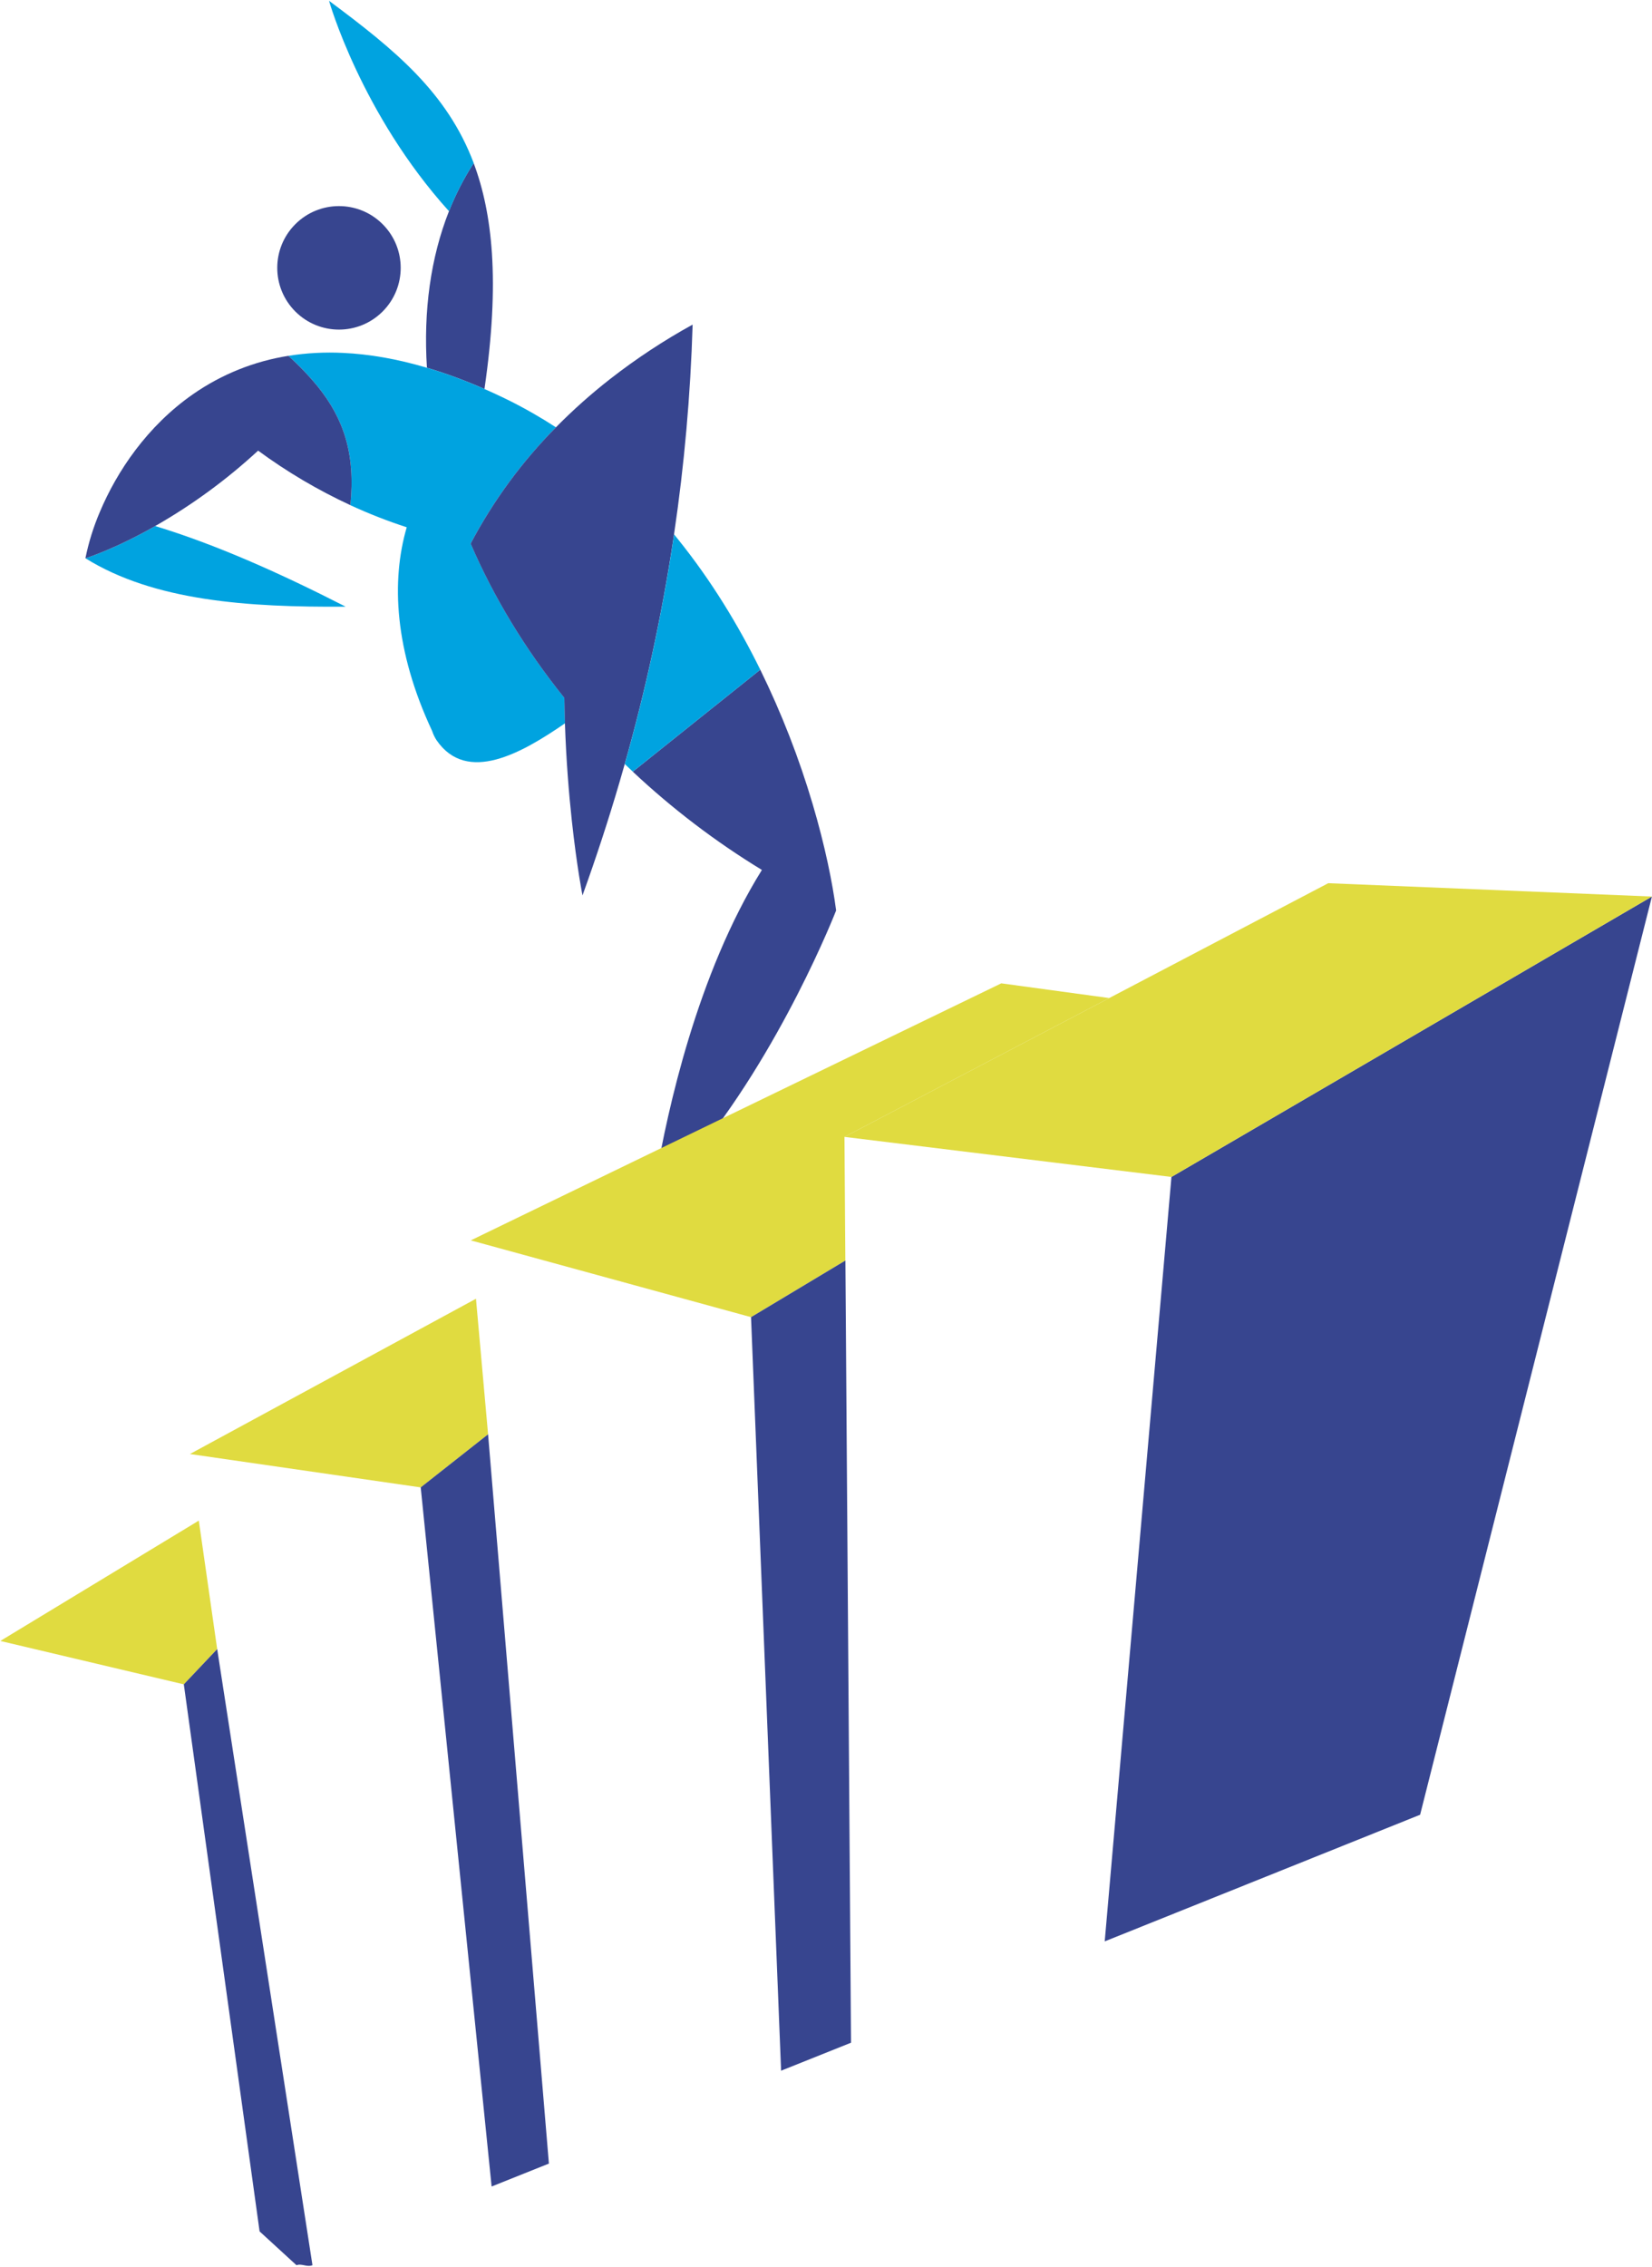
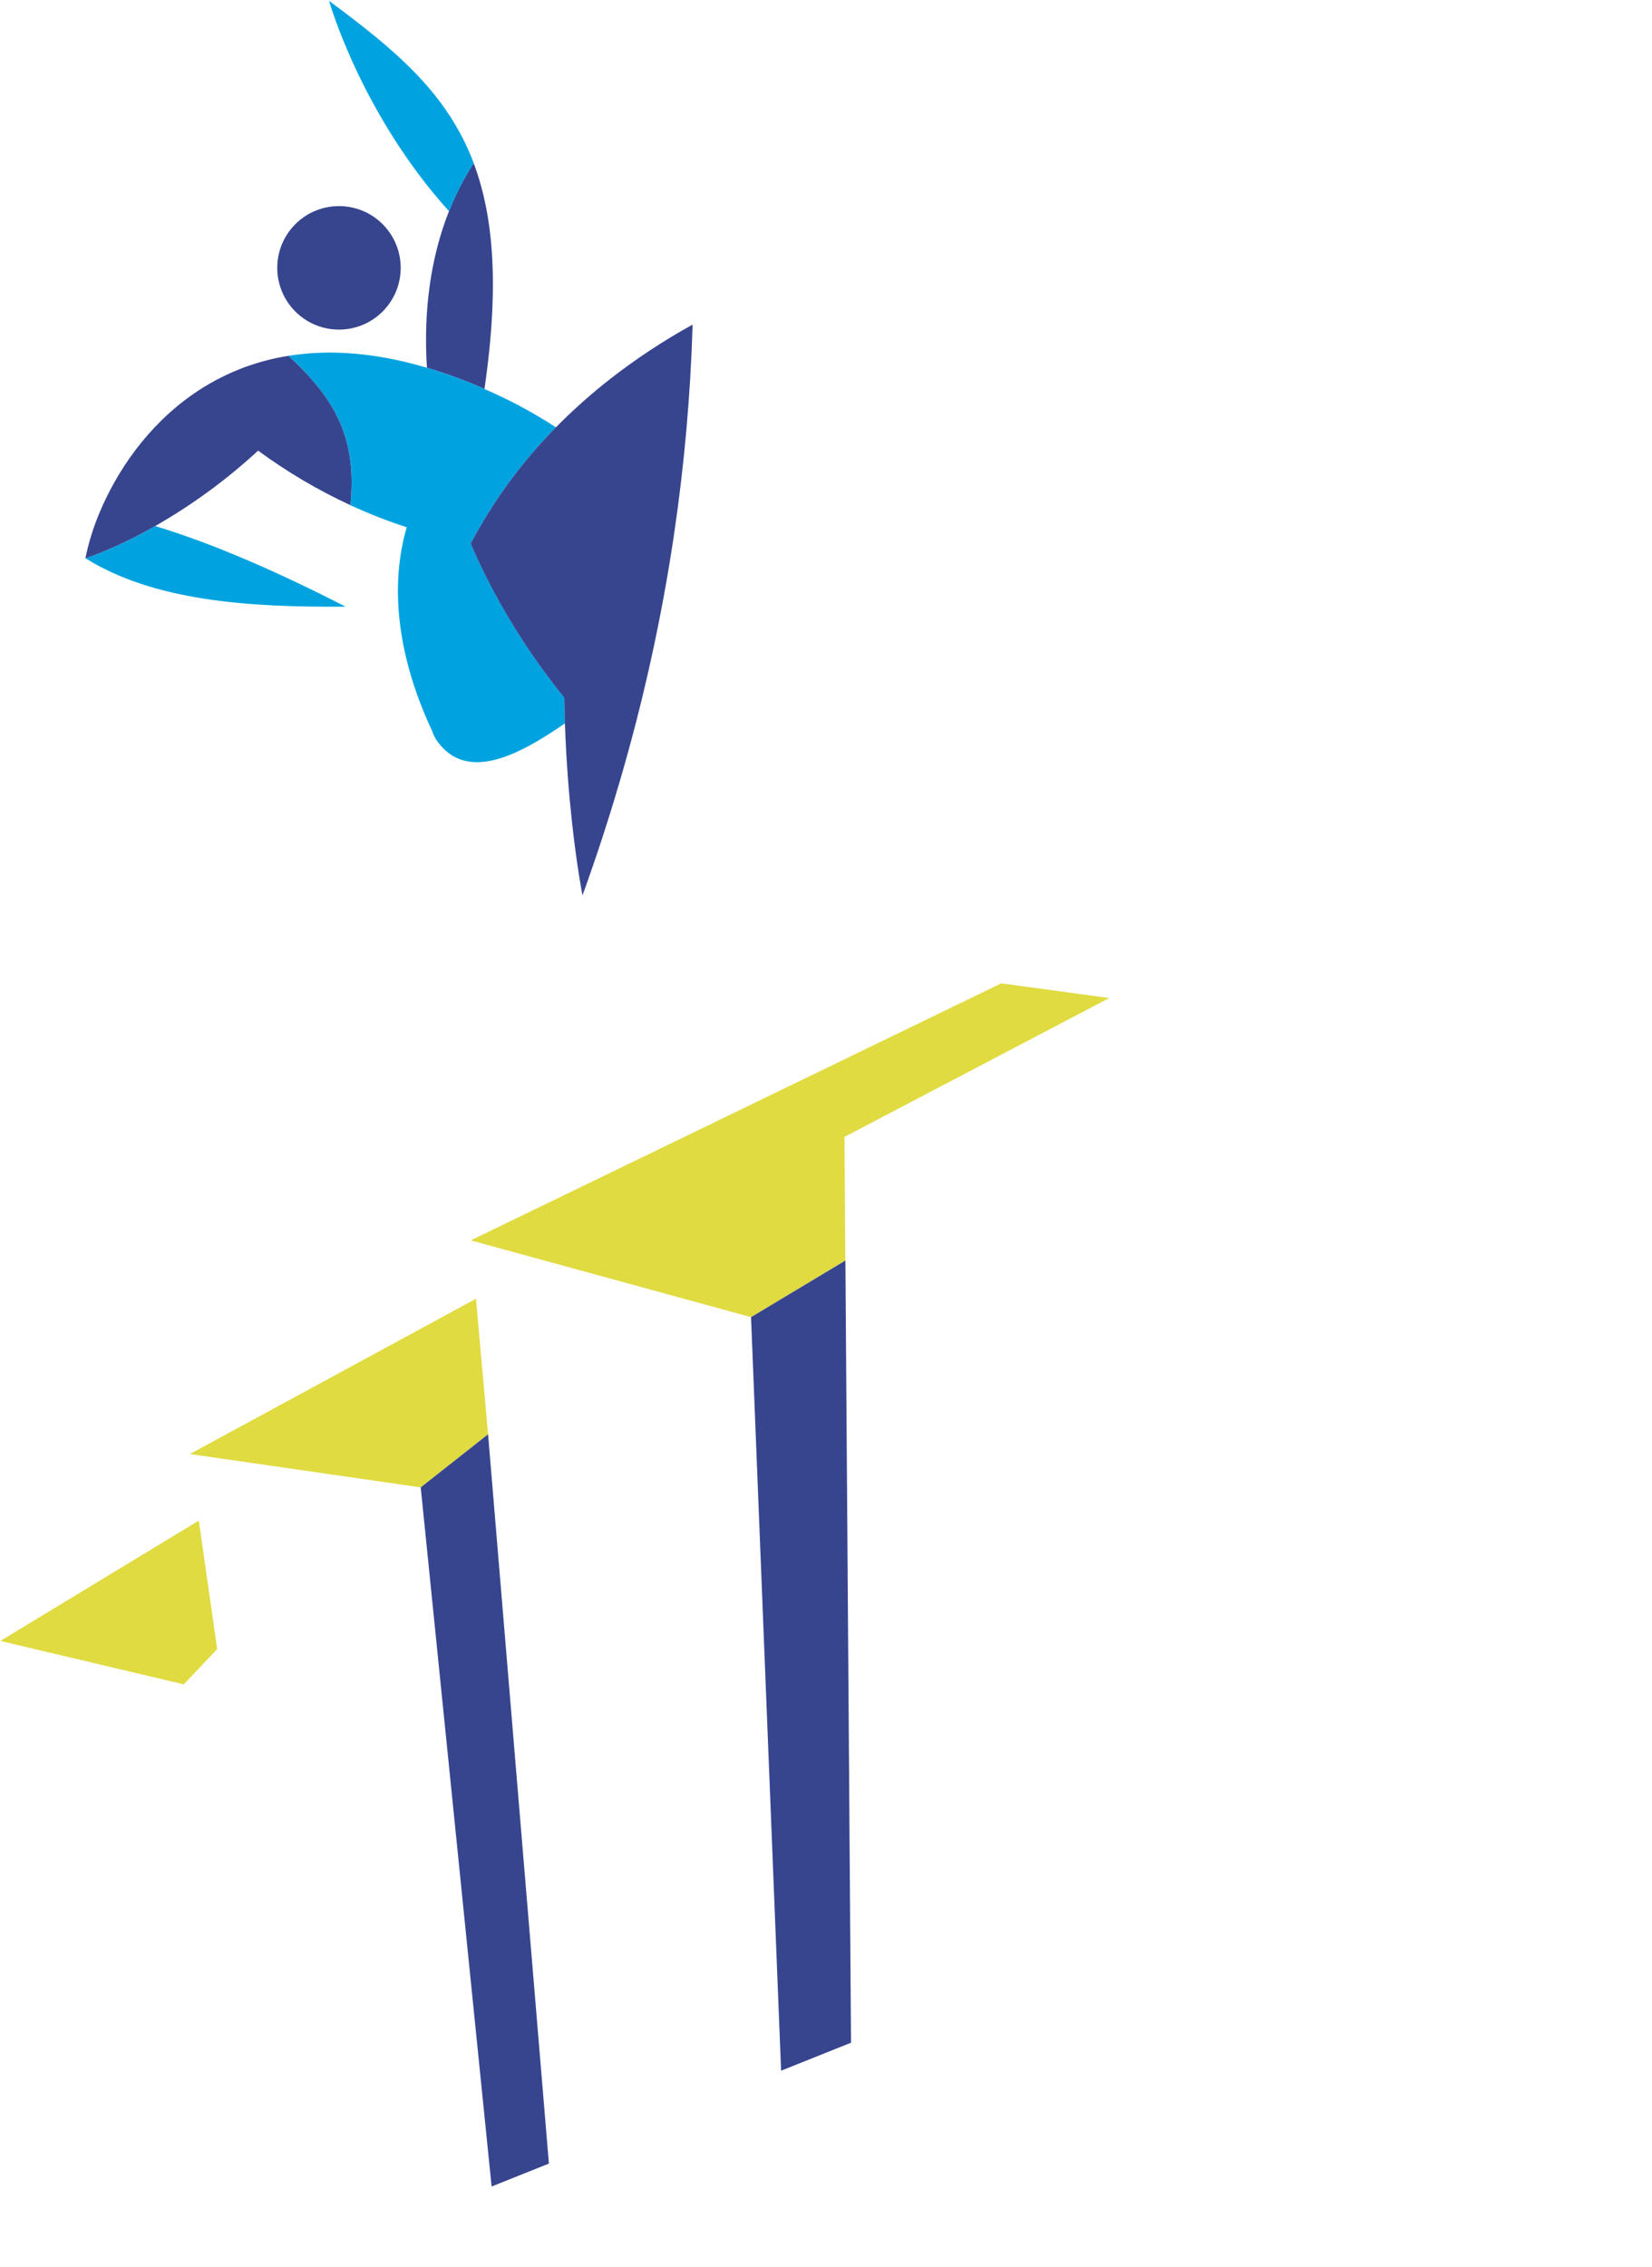
<svg xmlns="http://www.w3.org/2000/svg" width="1421px" height="1949px" viewBox="0 0 1421 1949" version="1.1">
  <title>Group 2</title>
  <g id="Page-1" stroke="none" stroke-width="1" fill="none" fill-rule="evenodd">
    <g id="Group-2" fill-rule="nonzero">
      <g id="dsubject1" transform="translate(73, 0)">
        <path d="M331.8,467.43 L331.9,467.43 C331.903,467.387 331.903,467.343 331.9,467.3 L331.8,467.43 Z" id="Path" fill="#37458F" />
        <path d="M350.12,217.64 C348.12,187.7 342.75,162.38 334.43,140.25 C325.991,153.301 318.873,167.159 313.18,181.62 C297.44,221.42 291.1,267.34 294.23,316.16 C311.09,321.215 327.619,327.317 343.72,334.43 C350.37,288.71 352.28,250.43 350.12,217.64 Z" id="Path" fill="#37458F" />
        <path d="M210.02,0.68 C210.02,0.68 237.48,97.83 313.23,181.62 C318.923,167.159 326.041,153.301 334.48,140.25 C311.59,79.54 266.75,42.86 210.02,0.68 Z" id="Path" fill="#00A3E0" />
        <path d="M224.32,521.58 C167.64,492.65 112.5,468.05 60.5,452.28 C24.9,472.52 0.5,479.97 0.5,479.97 C59.51,516.65 139.8,522.21 224.32,521.58 Z" id="Path" fill="#00A3E0" />
        <path d="M412.47,600.01 C378.17,557.46 351.33,512.56 331.9,467.43 L331.8,467.43 L331.85,467.32 C351.272,430.591 375.993,396.92 405.22,367.39 C398.907,363.283 392.443,359.333 385.83,355.54 C377.66,350.85 369.28,346.39 360.64,342.23 C354.92,339.47 349.28,336.873 343.72,334.44 C327.619,327.33 311.09,321.232 294.23,316.18 C268.35,308.5 244.4,304.46 222.29,303.42 C206.489,302.617 190.647,303.459 175.02,305.93 C184.166,314.12 192.671,322.999 200.46,332.49 C222.46,359.86 232.9,390.13 228.35,434.33 C244.134,441.607 260.332,447.952 276.86,453.33 C263.41,499.26 266.25,559.19 298.73,628.5 C299.649,631.327 300.944,634.018 302.58,636.5 C328.7,674.34 375.88,647.45 413,621.87 C412.753,614.757 412.577,607.47 412.47,600.01 Z" id="Path" fill="#00A3E0" />
        <path d="M451.91,325.77 C435.458,338.605 419.861,352.502 405.22,367.37 C375.993,396.9 351.272,430.571 331.85,467.3 C331.853,467.343 331.853,467.387 331.85,467.43 C351.28,512.56 378.12,557.43 412.42,600.01 C412.527,607.457 412.7,614.75 412.94,621.89 C414.01,653.72 416.33,682.12 418.84,705.31 C423.16,745.31 428.04,769.84 428.04,769.84 C439.72,737.533 450.333,705.09 459.88,672.51 C461.413,667.297 462.913,662.09 464.38,656.89 C482.265,593.699 496.176,529.45 506.03,464.52 C506.28,462.84 506.52,461.14 506.77,459.46 C515.626,399.695 520.968,339.461 522.77,279.07 C497.951,292.737 474.257,308.352 451.91,325.77 L451.91,325.77 Z" id="Path" fill="#37458F" />
        <path d="M200.45,332.49 C192.664,323 184.163,314.121 175.02,305.93 C145.64,310.565 117.69,321.785 93.26,338.75 C53.55,366.29 27.45,405.45 12.84,440.25 C7.378,453.036 3.234,466.344 0.47,479.97 C0.47,479.97 24.91,472.52 60.47,452.28 C92.345,434.083 122.052,412.327 149.02,387.43 C173.835,405.678 200.422,421.383 228.38,434.31 C232.89,390.13 222.47,359.86 200.45,332.49 Z" id="Path" fill="#37458F" />
-         <path d="M626.1,691.59 C614.334,651.78 599.234,613.033 580.96,575.76 L471.3,663.43 C505.313,695.344 542.53,723.661 582.36,747.93 C526.42,837.69 500.85,956.48 491.46,1011.17 L521.72,996.51 C599.01,904.3 646.21,782.76 646.21,782.76 C643.14,759.26 636.74,727.56 626.1,691.59 Z" id="Path" fill="#37458F" />
-         <path d="M510.19,463.62 C509.07,462.23 507.96,460.84 506.82,459.46 C506.57,461.14 506.34,462.84 506.08,464.52 C496.226,529.45 482.315,593.699 464.43,656.89 C466.69,659.08 468.99,661.25 471.3,663.42 L580.96,575.76 C562.19,537.64 538.85,499.19 510.19,463.62 Z" id="Path" fill="#00A3E0" />
        <circle id="Oval" fill="#37458F" transform="translate(218.578, 230.282) rotate(-45) translate(-218.578, -230.282) " cx="218.578" cy="230.282" r="53.09" />
      </g>
      <g id="dsubject2" transform="translate(0, 759)">
        <polygon id="Path" fill="#E0DB40" points="419.83 474.14 409.42 357.59 163.37 491.09 361.89 519.79" />
        <polygon id="Path" fill="#E0DB40" points="186.81 658.8 171.01 548.33 0.27 651.81 158.12 689.12" />
        <polygon id="Path" fill="#E0DB40" points="954.11 99.08 861.27 86.42 404.94 307.41 646.02 373.42 727.14 324.75 726.38 218.44" />
-         <path d="M1007.64,252.87 L950.24,910.1 C1052.55,869.15 1127.42,838.91 1221.54,801.22 L1420.92,11.8 L1007.64,252.87 Z" id="Path" fill="#37458F" />
-         <polygon id="Path" fill="#E0DB40" points="1007.64 252.88 1420.92 11.8 1142.53 0.32 954.11 99.08 954.11 99.08 726.38 218.44" />
-         <path d="M268.77,1188.48 L186.82,658.8 L158.12,689.11 L223.29,1159.43 L255.05,1188.53 C259.38,1186.75 263.96,1190.43 268.77,1188.48 Z" id="Path" fill="#37458F" />
        <polygon id="Path" fill="#37458F" points="422.87 1120.84 472.15 1101.14 419.83 474.14 361.89 519.78" />
        <polygon id="Path" fill="#37458F" points="646.02 373.43 671.88 1021.27 673.63 1020.57 732.02 997.21 727.19 324.74" />
      </g>
    </g>
  </g>
</svg>